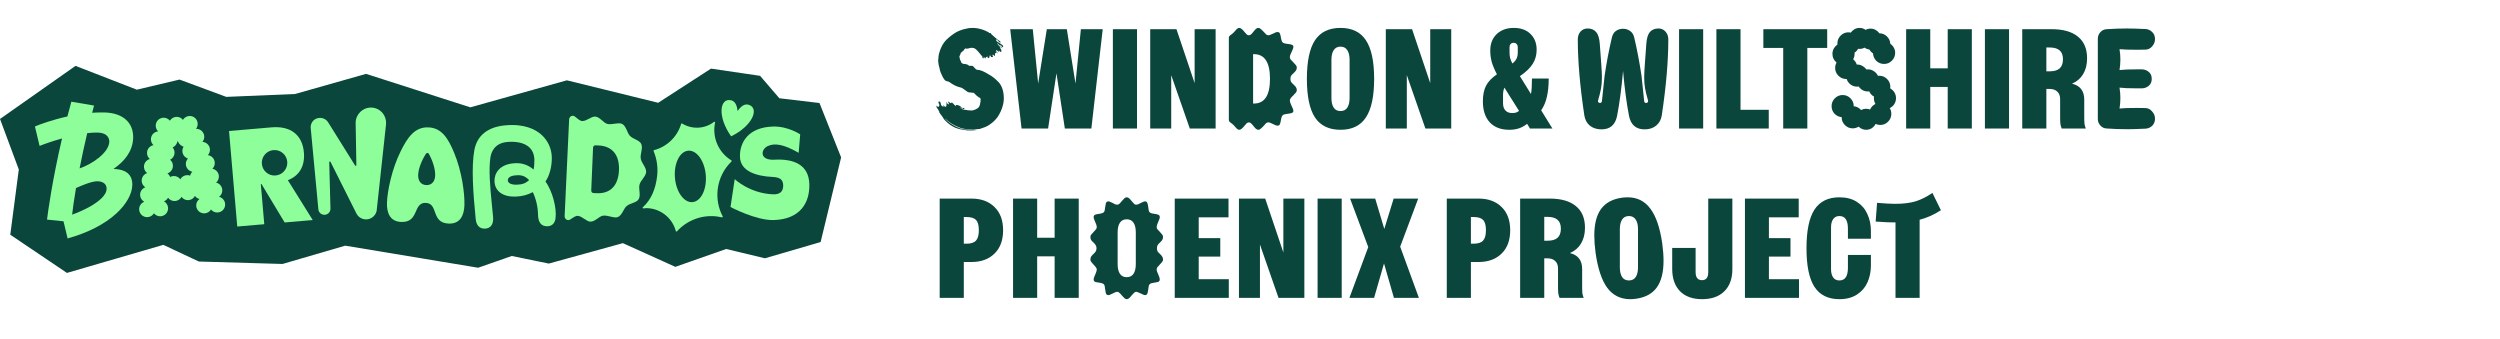
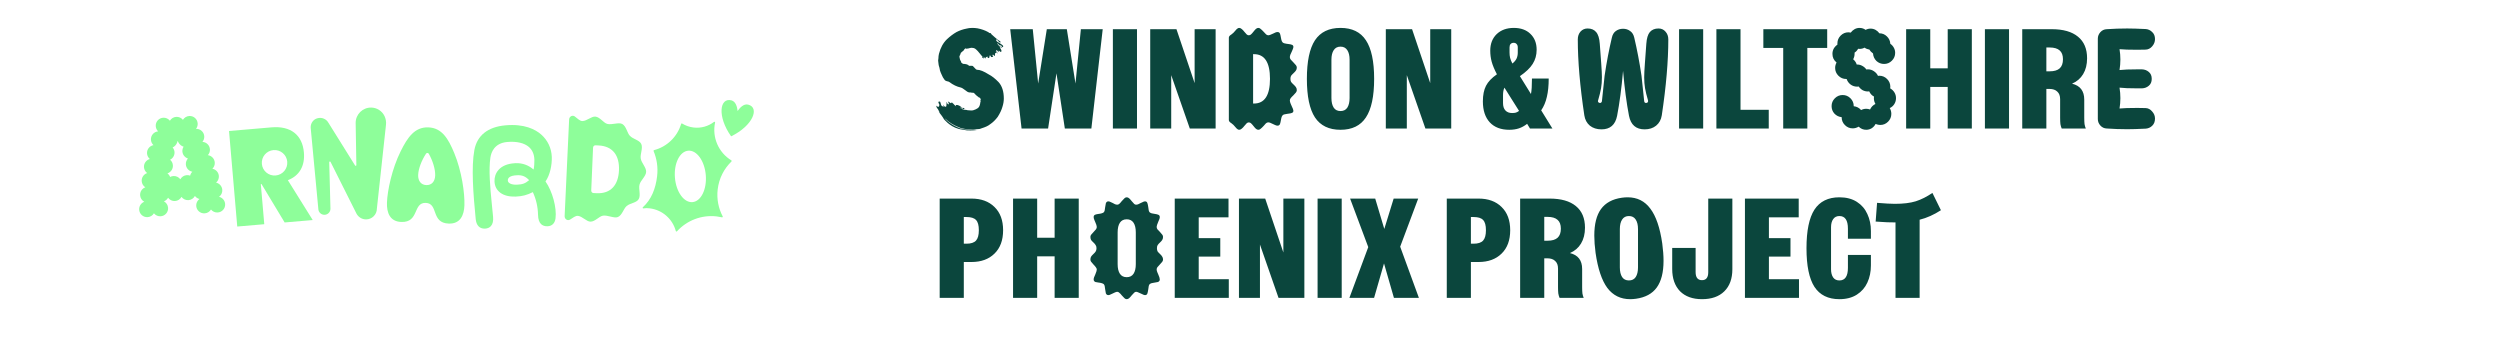
<svg xmlns="http://www.w3.org/2000/svg" width="428" height="58" viewBox="0 0 428 58" fill="none">
-   <path d="M115.615 45.685L106.634 41.627L93.953 45.123L87.619 43.825L81.863 45.836L59.1 42.059L48.369 45.191L34.043 44.773L27.96 41.92L11.461 46.724L1.759 40.183L3.219 29.018L0 20.367L12.928 11.276L23.424 15.354L30.733 13.621L38.736 16.585L50.509 16.093L62.673 12.646L80.514 18.375L97.048 13.75L112.683 17.595L121.723 11.746L130.125 12.981L133.424 16.822L140.295 17.637L144 26.945L140.489 41.439L130.953 44.218L124.324 42.626L115.615 45.685Z" fill="#0B463D" />
  <path d="M49.282 30.851C51.252 30.086 52.228 28.425 52.029 26.103C51.77 23.1 49.764 21.521 46.484 21.803L39.21 22.428L40.617 38.783L45.243 38.385L44.652 31.514L44.766 31.505L48.732 38.085L53.538 37.672L49.282 30.851ZM47.19 30.043C45.989 30.146 44.933 29.257 44.83 28.057C44.726 26.856 45.616 25.799 46.816 25.696C48.017 25.593 49.073 26.482 49.177 27.683C49.28 28.883 48.39 29.94 47.19 30.043Z" fill="#8EFE9A" />
  <path d="M77.765 26.199C76.762 23.78 75.671 21.886 73.328 21.806C70.984 21.726 69.766 23.541 68.6 25.885C67.101 28.899 66.319 32.634 66.248 34.698C66.19 36.402 66.741 37.932 68.707 38C71.801 38.106 70.659 34.659 72.885 34.735C75.11 34.812 73.735 38.172 76.829 38.278C78.795 38.345 79.45 36.856 79.508 35.152C79.579 33.088 79.054 29.309 77.765 26.199ZM72.989 31.687C72.076 31.656 71.556 30.965 71.59 29.954C71.628 28.86 72.191 27.442 72.931 26.314C73.048 26.135 73.31 26.144 73.415 26.33C74.076 27.506 74.541 28.959 74.503 30.053C74.469 31.065 73.903 31.719 72.989 31.687Z" fill="#8EFE9A" />
  <path d="M125.168 23.342C122.738 19.904 123.224 16.668 125.21 17.176C125.987 17.374 126.213 18.362 126.276 19.006C126.641 18.472 127.313 17.712 128.089 17.911C130.075 18.418 128.95 21.491 125.168 23.342Z" fill="#8EFE9A" />
  <path d="M125.213 27.458C123.016 26.123 121.88 23.52 122.423 20.985C122.446 20.879 122.326 20.804 122.24 20.87C121.279 21.606 120.042 21.984 118.744 21.831C118.024 21.746 117.361 21.505 116.782 21.149C116.716 21.108 116.631 21.14 116.609 21.215C115.952 23.444 114.163 25.133 111.97 25.703C111.901 25.721 111.865 25.794 111.892 25.859C112.445 27.176 112.677 28.649 112.498 30.168C112.247 32.294 111.524 34.143 110.058 35.481C109.974 35.557 110.038 35.696 110.15 35.68C110.588 35.619 110.752 35.612 111.213 35.666C113.427 35.928 115.159 37.524 115.7 39.555C115.724 39.643 115.837 39.667 115.898 39.6C117.567 37.767 120.066 36.74 122.715 37.053C123.015 37.089 123.309 37.141 123.597 37.208C123.692 37.231 123.771 37.13 123.725 37.043C123.003 35.67 122.673 34.073 122.869 32.416C123.093 30.524 123.964 28.868 125.234 27.64C125.289 27.587 125.279 27.498 125.213 27.458ZM118.55 34.603C117.091 34.722 115.747 32.848 115.548 30.417C115.349 27.986 116.37 25.918 117.829 25.799C119.288 25.679 120.632 27.553 120.831 29.985C121.03 32.416 120.009 34.483 118.55 34.603Z" fill="#8EFE9A" />
  <path d="M38.544 34.929C38.503 34.318 38.066 33.828 37.5 33.693C37.864 33.427 38.089 32.986 38.057 32.503C38.016 31.885 37.569 31.391 36.993 31.264C37.309 30.994 37.499 30.584 37.47 30.137C37.428 29.503 36.957 29.001 36.36 28.889C36.635 28.621 36.796 28.238 36.768 27.825C36.724 27.165 36.218 26.647 35.587 26.564C35.827 26.3 35.965 25.942 35.939 25.558C35.893 24.863 35.334 24.326 34.656 24.288C34.872 24.029 34.993 23.691 34.969 23.328C34.92 22.59 34.291 22.029 33.556 22.058C33.755 21.803 33.867 21.478 33.843 21.129C33.794 20.378 33.145 19.81 32.394 19.86C31.932 19.89 31.54 20.148 31.317 20.517C31.048 20.181 30.625 19.977 30.163 20.008C29.701 20.038 29.309 20.296 29.087 20.665C28.818 20.329 28.395 20.125 27.933 20.155C27.182 20.205 26.614 20.854 26.664 21.605C26.687 21.954 26.84 22.262 27.072 22.488C26.339 22.556 25.79 23.195 25.839 23.934C25.863 24.296 26.027 24.616 26.275 24.844C25.608 24.971 25.125 25.577 25.171 26.272C25.197 26.656 25.38 26.992 25.654 27.223C25.038 27.388 24.605 27.969 24.649 28.628C24.676 29.042 24.886 29.4 25.194 29.63C24.617 29.819 24.217 30.379 24.259 31.013C24.288 31.46 24.531 31.841 24.88 32.067C24.326 32.269 23.948 32.818 23.989 33.436C24.021 33.919 24.302 34.326 24.699 34.542C24.155 34.75 23.786 35.294 23.827 35.905C23.877 36.656 24.526 37.224 25.277 37.174C25.738 37.144 26.131 36.886 26.353 36.517C26.622 36.853 27.045 37.057 27.507 37.026C28.258 36.977 28.826 36.327 28.776 35.577C28.744 35.093 28.463 34.686 28.067 34.47C28.37 34.354 28.619 34.133 28.772 33.853C29.038 34.221 29.48 34.449 29.966 34.416C30.45 34.384 30.856 34.103 31.072 33.708C31.338 34.071 31.778 34.296 32.261 34.264C32.748 34.232 33.156 33.948 33.371 33.548C33.56 33.805 33.835 33.992 34.152 34.067C33.787 34.333 33.562 34.773 33.594 35.257C33.644 36.008 34.293 36.576 35.044 36.526C35.506 36.496 35.898 36.238 36.121 35.869C36.39 36.205 36.812 36.409 37.275 36.378C38.025 36.329 38.594 35.68 38.544 34.929ZM29.602 25.002L29.6 25.018C29.598 25.017 29.596 25.015 29.594 25.013C29.594 25.013 29.597 25.009 29.602 25.002ZM32.552 30.071C32.374 30.003 32.18 29.97 31.978 29.984C31.494 30.016 31.088 30.297 30.872 30.692C30.606 30.329 30.166 30.104 29.683 30.136C29.48 30.149 29.292 30.207 29.125 30.298C29.032 30.05 28.87 29.838 28.663 29.684C29.241 29.495 29.64 28.935 29.599 28.3C29.573 27.915 29.398 27.569 29.116 27.349C29.689 27.07 30.004 26.418 29.836 25.778C29.782 25.573 29.683 25.393 29.554 25.243C29.885 25.101 30.171 24.808 30.331 24.398C30.368 24.303 30.397 24.206 30.418 24.108C30.452 24.202 30.494 24.294 30.544 24.383C30.761 24.767 31.085 25.016 31.432 25.11C31.326 25.277 31.253 25.469 31.229 25.68C31.153 26.336 31.557 26.938 32.163 27.133L32.171 27.146C31.931 27.411 31.793 27.768 31.819 28.153C31.861 28.788 32.331 29.29 32.928 29.401C32.744 29.581 32.611 29.813 32.552 30.071Z" fill="#8EFE9A" />
-   <path d="M22.798 23.598C22.832 22.326 22.408 21.253 21.57 20.496C20.719 19.726 19.46 19.298 17.93 19.256C17.747 19.252 17.564 19.249 17.381 19.249C16.846 19.249 16.311 19.271 15.78 19.309C15.883 18.902 15.989 18.49 16.098 18.07L12.215 17.411C11.978 18.269 11.754 19.112 11.541 19.939C8.915 20.516 6.805 21.299 5.979 21.652L6.776 24.982C7.476 24.696 8.931 24.175 10.618 23.703C8.945 30.9 8.215 36.242 8.05 37.594L10.874 37.887L11.572 40.821C15.023 39.865 17.907 38.388 19.919 36.543C21.614 34.989 22.609 33.224 22.651 31.701C22.708 29.586 21.14 29.036 19.814 28.948L19.42 28.921L19.741 28.691C21.099 27.716 22.732 26.041 22.798 23.598ZM15.422 35.354C14.417 35.923 13.326 36.395 12.348 36.751C12.468 35.713 12.671 34.194 13.009 32.194C13.913 31.78 15.683 31.032 16.654 31.032L16.704 31.033C17.695 31.06 18.274 31.548 18.253 32.34C18.221 33.526 16.696 34.634 15.422 35.354ZM18.71 24.263C18.659 26.155 15.702 28.143 13.625 28.831C13.971 27.065 14.4 25.054 14.929 22.798C15.469 22.734 15.99 22.697 16.474 22.697C16.558 22.697 16.642 22.698 16.724 22.7C18.604 22.751 18.719 23.909 18.71 24.263Z" fill="#8EFE9A" />
-   <path d="M66.082 21.351C66.193 20.332 65.727 19.319 64.85 18.789C64.469 18.56 64.029 18.424 63.563 18.415C62.088 18.388 60.888 19.574 60.888 21.04L61.01 28.273C61.011 28.394 60.849 28.437 60.79 28.331L56.238 21.038L56.222 21.014C56.047 20.696 55.764 20.443 55.422 20.305C55.083 20.161 54.679 20.139 54.276 20.265C53.631 20.465 53.203 21.075 53.187 21.75C53.184 21.843 53.187 21.937 53.204 22.027L54.495 35.734C54.495 36.307 54.959 36.774 55.535 36.774C56.111 36.774 56.575 36.307 56.575 35.734L56.365 27.767C56.364 27.644 56.529 27.603 56.586 27.711L60.998 36.509L61 36.514C61.3 37.134 61.934 37.561 62.67 37.561C63.694 37.561 64.523 36.729 64.523 35.707L66.082 21.351Z" fill="#8EFE9A" />
+   <path d="M66.082 21.351C66.193 20.332 65.727 19.319 64.85 18.789C64.469 18.56 64.029 18.424 63.563 18.415C62.088 18.388 60.888 19.574 60.888 21.04L61.01 28.273C61.011 28.394 60.849 28.437 60.79 28.331L56.238 21.038L56.222 21.014C56.047 20.696 55.764 20.443 55.422 20.305C55.083 20.161 54.679 20.139 54.276 20.265C53.631 20.465 53.203 21.075 53.187 21.75C53.184 21.843 53.187 21.937 53.204 22.027L54.495 35.734C54.495 36.307 54.959 36.774 55.535 36.774C56.111 36.774 56.575 36.307 56.575 35.734L56.365 27.767C56.364 27.644 56.529 27.603 56.586 27.711L60.998 36.509L61 36.514C61.3 37.134 61.934 37.561 62.67 37.561C63.694 37.561 64.523 36.729 64.523 35.707L66.082 21.351" fill="#8EFE9A" />
  <path d="M93.388 31.062C94.146 30 94.517 28.264 94.466 26.856C94.409 25.366 93.766 24.01 92.655 23.032C91.655 22.152 89.779 21.163 86.521 21.458C83.522 21.723 81.688 23.181 81.214 25.672C80.667 28.579 81.01 33.157 81.441 37.505C81.545 38.565 82.078 39.142 82.949 39.142H83.026C83.464 39.125 83.808 38.974 84.051 38.696C84.357 38.346 84.48 37.813 84.413 37.108C84.346 36.339 84.268 35.581 84.191 34.842C83.91 32.083 83.645 29.039 83.956 26.974C84.092 26.061 84.647 24.506 86.827 24.309C88.435 24.163 89.762 24.472 90.56 25.173C91.138 25.683 91.451 26.407 91.488 27.32C91.501 27.783 91.455 28.644 91.347 29.027C90.471 28.27 89.451 27.902 88.315 27.934H88.267C88.219 27.934 88.17 27.939 88.136 27.944C85.486 28.089 84.606 29.703 84.659 31.044C84.724 32.738 86.11 33.74 88.281 33.656C89.394 33.614 90.263 33.389 91.222 32.892C91.782 34.101 92.082 35.405 92.111 36.772C92.127 37.527 92.299 38.052 92.642 38.376C92.912 38.63 93.281 38.752 93.737 38.737C94.508 38.703 94.993 38.224 95.105 37.387C95.343 35.575 94.563 32.724 93.388 31.062ZM88.49 31.618C87.504 31.653 86.957 31.329 86.94 30.904C86.927 30.482 87.232 30.046 88.561 30C89.364 29.968 89.944 30.166 90.588 30.843C89.921 31.413 89.442 31.58 88.49 31.618Z" fill="#8EFE9A" />
  <path d="M109.486 31.605C109.684 30.843 110.583 30.195 110.619 29.426C110.656 28.66 109.821 27.921 109.694 27.14C109.57 26.378 110.115 25.357 109.782 24.648C109.467 23.971 108.398 23.836 107.846 23.263C107.355 22.755 107.228 21.607 106.52 21.222C105.919 20.895 104.736 21.423 103.959 21.211C103.304 21.032 102.724 20.048 101.932 19.963C101.252 19.892 100.483 20.718 99.696 20.725C99.288 20.728 98.858 20.288 98.414 19.945C98.017 19.638 97.461 19.929 97.435 20.448L96.665 36.99C96.641 37.509 97.167 37.857 97.59 37.594C98.064 37.299 98.532 36.908 98.938 36.953C99.721 37.045 100.41 37.947 101.093 37.947C101.889 37.947 102.557 37.031 103.225 36.921C104.019 36.791 105.148 37.42 105.775 37.159C106.517 36.853 106.749 35.72 107.286 35.267C107.889 34.756 108.965 34.736 109.342 34.095C109.739 33.424 109.291 32.351 109.486 31.605ZM105.968 29.156C105.861 31.676 104.571 33.193 102.137 33.077L101.591 33.049C101.377 33.04 101.209 32.841 101.22 32.605L101.531 25.284C101.542 25.048 101.722 24.865 101.937 24.877L102.484 24.902C104.918 25.021 106.076 26.634 105.968 29.156Z" fill="#8EFE9A" />
-   <path d="M131.427 25.012C132.622 24.452 134.165 24.692 136.73 26.159L136.995 23.003C136.995 23.003 134.932 21.601 132.37 21.664C128.216 21.767 126.617 24.282 126.68 26.834C126.73 29.429 129.727 30.176 132.28 30.293C133.716 30.359 134.04 30.881 134.086 31.724C134.101 32.74 133.576 33.314 132.362 33.267C128.325 33.112 125.783 30.669 125.783 30.669L125.062 35.439C125.062 35.439 129.396 37.748 132.424 37.674C136.942 37.562 138.669 34.758 138.555 31.463C138.442 28.168 135.845 27.162 132.591 27.34C129.985 27.483 130.222 25.576 131.427 25.012Z" fill="#8EFE9A" />
  <path d="M165.465 22.316C165.368 22.283 165.206 22.251 164.979 22.219L164.469 22.146C164.291 22.13 163.975 22.032 163.522 21.854C162.874 21.563 162.316 21.166 161.846 20.664C161.781 20.616 161.733 20.567 161.7 20.518C161.619 20.437 161.538 20.316 161.457 20.154L161.239 19.838C161.174 19.741 161.053 19.579 160.874 19.352C160.713 19.126 160.672 19.053 160.753 19.134L160.923 19.304C160.874 19.207 160.818 19.118 160.753 19.037C160.704 18.939 160.656 18.842 160.607 18.745C160.494 18.599 160.413 18.486 160.364 18.405C160.316 18.308 160.3 18.211 160.316 18.114V18.089C160.348 18.105 160.405 18.154 160.486 18.235C160.567 18.3 160.623 18.324 160.656 18.308C160.688 18.292 160.721 18.251 160.753 18.186C160.802 18.105 160.826 18.024 160.826 17.944C160.826 17.911 160.785 17.822 160.704 17.676C160.623 17.514 160.623 17.425 160.704 17.409L160.826 17.385C160.891 17.369 160.939 17.393 160.972 17.458C161.004 17.506 161.036 17.612 161.069 17.773C161.101 17.919 161.142 18.024 161.19 18.089C161.239 18.138 161.295 18.17 161.36 18.186C161.376 18.203 161.401 18.227 161.433 18.259C161.465 18.292 161.498 18.3 161.53 18.284V18.211C161.53 18.162 161.514 18.114 161.482 18.065C161.465 18 161.457 17.952 161.457 17.919C161.457 17.903 161.474 17.927 161.506 17.992C161.538 18.057 161.563 18.097 161.579 18.114C161.627 18.146 161.676 18.186 161.725 18.235C161.773 18.267 161.814 18.284 161.846 18.284C161.895 18.284 161.943 18.259 161.992 18.211C162.04 18.162 162.048 18.081 162.016 17.968C161.984 17.936 161.984 17.919 162.016 17.919C162.048 17.903 162.065 17.863 162.065 17.798C162.065 17.733 162.048 17.66 162.016 17.579C161.984 17.482 161.992 17.442 162.04 17.458C162.04 17.539 162.065 17.587 162.113 17.604C162.146 17.652 162.17 17.684 162.186 17.701C162.202 17.717 162.21 17.741 162.21 17.773C162.275 17.838 162.348 17.871 162.429 17.871C162.445 17.871 162.445 17.838 162.429 17.773C162.429 17.693 162.429 17.636 162.429 17.604C162.429 17.604 162.389 17.571 162.308 17.506C162.243 17.442 162.259 17.409 162.356 17.409C162.405 17.409 162.461 17.442 162.526 17.506C162.607 17.571 162.68 17.62 162.745 17.652H162.818C162.866 17.571 162.915 17.539 162.963 17.555C163.028 17.571 163.077 17.612 163.109 17.676C163.19 17.725 163.287 17.822 163.401 17.968C163.53 18.097 163.635 18.186 163.716 18.235C163.635 18.154 163.611 18.081 163.644 18.016C163.676 17.984 163.724 17.968 163.789 17.968C163.903 17.968 164.008 17.992 164.105 18.041C164.235 18.089 164.348 18.154 164.445 18.235C164.542 18.316 164.631 18.381 164.712 18.429C164.502 18.429 164.356 18.454 164.275 18.502C164.356 18.518 164.469 18.526 164.615 18.526C164.615 18.559 164.623 18.583 164.639 18.599C164.656 18.599 164.672 18.591 164.688 18.575C164.737 18.689 164.818 18.753 164.931 18.769C165.044 18.769 165.214 18.786 165.441 18.818C165.587 18.867 165.749 18.891 165.927 18.891L166.291 18.915C166.502 18.915 166.664 18.883 166.777 18.818C166.923 18.786 167.125 18.689 167.384 18.526C167.546 18.413 167.651 18.276 167.7 18.114C167.765 17.952 167.813 17.733 167.846 17.458C167.878 17.425 167.894 17.393 167.894 17.361C167.894 17.328 167.878 17.296 167.846 17.263C167.829 17.231 167.813 17.199 167.797 17.166L167.846 17.191C167.927 17.191 167.935 17.102 167.87 16.923C167.805 16.778 167.765 16.729 167.749 16.778C167.749 16.713 167.732 16.689 167.7 16.705C167.684 16.705 167.668 16.705 167.651 16.705C167.651 16.689 167.643 16.68 167.627 16.68C167.611 16.68 167.603 16.689 167.603 16.705L167.481 16.583L167.408 16.535C167.214 16.405 167.004 16.211 166.777 15.952C166.745 15.903 166.68 15.879 166.583 15.879C166.502 15.879 166.437 15.879 166.388 15.879L166.291 15.855H166.267V15.83H166C165.886 15.83 165.757 15.79 165.611 15.709C165.481 15.628 165.36 15.539 165.247 15.442C164.923 15.183 164.664 15.029 164.469 14.98C163.805 14.834 163.166 14.527 162.55 14.057C162.437 13.976 162.299 13.928 162.138 13.911C161.976 13.879 161.846 13.814 161.749 13.717C161.652 13.604 161.546 13.45 161.433 13.256C161.32 13.045 161.247 12.891 161.215 12.794C161.15 12.681 161.093 12.551 161.044 12.405C160.996 12.243 160.955 12.13 160.923 12.065C160.907 11.984 160.891 11.895 160.874 11.798C160.858 11.685 160.834 11.58 160.802 11.482C160.785 11.466 160.777 11.442 160.777 11.41C160.777 11.377 160.769 11.353 160.753 11.337L160.704 11.142C160.704 11.094 160.696 11.037 160.68 10.972C160.68 10.908 160.672 10.843 160.656 10.778C160.623 10.551 160.607 10.414 160.607 10.365C160.607 10.3 160.623 10.171 160.656 9.976C160.672 9.847 160.68 9.717 160.68 9.588C160.696 9.442 160.721 9.313 160.753 9.199C161.012 8.179 161.465 7.353 162.113 6.722C162.648 6.22 163.198 5.807 163.765 5.483C164.299 5.208 164.866 5.013 165.465 4.9C165.757 4.819 166.089 4.778 166.461 4.778C166.769 4.778 167.068 4.803 167.36 4.851C168.024 4.981 168.623 5.191 169.157 5.483C169.254 5.564 169.335 5.62 169.4 5.653C169.465 5.669 169.538 5.677 169.619 5.677C169.651 5.742 169.692 5.807 169.74 5.871C170.113 6.212 170.331 6.406 170.396 6.454C170.477 6.519 170.607 6.624 170.785 6.77C170.963 6.916 171.133 7.029 171.295 7.11C171.262 7.143 171.246 7.183 171.246 7.232C171.262 7.264 171.271 7.305 171.271 7.353C171.157 7.272 171.044 7.175 170.931 7.062C170.898 7.029 170.85 6.973 170.785 6.892C170.736 6.794 170.688 6.746 170.639 6.746C170.574 6.746 170.542 6.786 170.542 6.867C170.542 6.948 170.599 7.037 170.712 7.135C170.841 7.215 170.979 7.296 171.125 7.377C171.368 7.523 171.546 7.653 171.659 7.766C171.773 7.863 171.781 7.96 171.683 8.058L171.635 8.082C171.586 8.082 171.538 8.041 171.489 7.96C171.441 7.863 171.4 7.79 171.368 7.742C171.335 7.693 171.303 7.693 171.271 7.742C171.254 7.758 171.246 7.782 171.246 7.815C171.246 7.879 171.287 7.952 171.368 8.033C171.465 8.098 171.522 8.147 171.538 8.179C171.57 8.195 171.546 8.203 171.465 8.203H171.441C171.376 8.203 171.319 8.13 171.271 7.985C171.222 7.839 171.173 7.758 171.125 7.742C171.06 7.709 170.979 7.628 170.882 7.499C170.801 7.353 170.76 7.313 170.76 7.377V7.402C170.76 7.515 170.833 7.645 170.979 7.79C171.141 7.936 171.246 8.049 171.295 8.13C171.295 8.13 171.262 8.122 171.198 8.106C171.149 8.09 171.157 8.13 171.222 8.228C171.287 8.292 171.352 8.398 171.416 8.543C171.481 8.689 171.473 8.794 171.392 8.859C171.376 8.875 171.352 8.883 171.319 8.883C171.271 8.883 171.206 8.843 171.125 8.762C171.06 8.681 171.003 8.649 170.955 8.665C170.987 8.697 171.003 8.738 171.003 8.786C171.02 8.835 171.011 8.859 170.979 8.859C170.914 8.859 170.85 8.819 170.785 8.738C170.736 8.64 170.68 8.584 170.615 8.568C170.566 8.584 170.542 8.632 170.542 8.713C170.542 8.778 170.59 8.859 170.688 8.956C170.785 9.037 170.817 9.086 170.785 9.102L170.736 9.126C170.704 9.126 170.671 9.094 170.639 9.029C170.623 8.964 170.59 8.916 170.542 8.883C170.526 8.867 170.501 8.859 170.469 8.859C170.437 8.859 170.477 8.916 170.59 9.029C170.509 9.045 170.445 9.07 170.396 9.102C170.364 9.118 170.348 9.159 170.348 9.223V9.345C170.348 9.474 170.315 9.555 170.25 9.588C170.202 9.572 170.161 9.531 170.129 9.466C170.113 9.402 170.072 9.369 170.007 9.369H169.983C169.935 9.369 169.91 9.393 169.91 9.442C169.91 9.507 169.951 9.58 170.032 9.661C169.983 9.725 169.935 9.758 169.886 9.758C169.87 9.758 169.837 9.758 169.789 9.758C169.74 9.742 169.7 9.75 169.667 9.782C169.651 9.75 169.635 9.701 169.619 9.636C169.619 9.555 169.562 9.507 169.449 9.491C169.416 9.539 169.4 9.596 169.4 9.661C169.416 9.725 169.416 9.774 169.4 9.806C169.368 9.855 169.319 9.895 169.254 9.928C169.206 9.96 169.157 9.952 169.109 9.904C169.076 9.855 169.068 9.815 169.084 9.782C169.101 9.75 169.101 9.717 169.084 9.685L168.866 9.758C168.736 9.839 168.672 9.936 168.672 10.049C168.607 9.985 168.582 9.904 168.599 9.806C168.55 9.823 168.502 9.863 168.453 9.928C168.421 9.976 168.388 10.001 168.356 10.001C168.307 10.001 168.299 9.968 168.331 9.904C168.283 9.936 168.242 9.944 168.21 9.928C168.178 9.895 168.161 9.855 168.161 9.806C168.194 9.774 168.21 9.758 168.21 9.758C168.21 9.709 168.137 9.612 167.991 9.466C167.927 9.402 167.813 9.264 167.651 9.053C167.489 8.843 167.327 8.665 167.166 8.519C167.004 8.357 166.85 8.26 166.704 8.228C166.51 8.195 166.388 8.179 166.34 8.179C166.275 8.179 166.162 8.195 166 8.228C165.935 8.26 165.886 8.284 165.854 8.3C165.822 8.3 165.789 8.292 165.757 8.276C165.724 8.292 165.676 8.309 165.611 8.325C165.546 8.325 165.498 8.333 165.465 8.349L165.32 8.276C165.303 8.292 165.263 8.317 165.198 8.349C165.133 8.381 165.077 8.454 165.028 8.568C164.979 8.649 164.882 8.738 164.737 8.835C164.607 8.932 164.526 9.005 164.494 9.053C164.461 9.134 164.429 9.232 164.396 9.345C164.364 9.442 164.324 9.523 164.275 9.588C164.259 9.555 164.251 9.564 164.251 9.612C164.251 9.661 164.259 9.685 164.275 9.685C164.259 9.685 164.251 9.701 164.251 9.734C164.251 9.766 164.259 9.798 164.275 9.831L164.348 10.171L164.445 10.389L164.542 10.559C164.526 10.608 164.518 10.64 164.518 10.657C164.534 10.673 164.567 10.697 164.615 10.729L164.809 10.899C164.842 10.932 164.947 10.948 165.125 10.948C165.303 10.948 165.514 11.005 165.757 11.118C165.822 11.15 165.846 11.183 165.83 11.215C165.813 11.248 165.83 11.264 165.878 11.264H166.267C166.315 11.264 166.356 11.264 166.388 11.264C166.437 11.264 166.477 11.272 166.51 11.288C166.542 11.288 166.566 11.304 166.583 11.337L167.044 11.822C167.125 11.903 167.206 11.944 167.287 11.944C167.773 11.944 168.437 12.211 169.279 12.745C169.797 13.005 170.356 13.442 170.955 14.057C171.554 14.721 171.854 15.66 171.854 16.875C171.854 17.328 171.773 17.806 171.611 18.308C171.465 18.826 171.198 19.393 170.809 20.008C170.42 20.526 169.999 20.939 169.546 21.247C169.319 21.425 169.093 21.563 168.866 21.66C168.655 21.757 168.372 21.862 168.016 21.976C167.821 22.073 167.546 22.122 167.19 22.122C166.996 22.17 166.817 22.194 166.655 22.194C166.51 22.194 166.413 22.186 166.364 22.17C166.283 22.17 166.073 22.154 165.732 22.122C165.392 22.105 165.085 22.065 164.809 22C164.55 21.951 164.307 21.87 164.081 21.757C163.206 21.401 162.478 20.939 161.895 20.373L161.725 20.251C162.032 20.607 162.437 20.947 162.939 21.271C163.182 21.433 163.449 21.579 163.741 21.709C164.032 21.838 164.235 21.927 164.348 21.976C164.866 22.122 165.611 22.21 166.583 22.243L167.263 22.291C166.34 22.34 165.741 22.348 165.465 22.316ZM164.761 18.454C164.761 18.551 164.793 18.624 164.858 18.672C164.939 18.721 165.012 18.713 165.077 18.648C165.109 18.616 165.125 18.591 165.125 18.575C165.125 18.543 165.085 18.518 165.004 18.502C164.939 18.47 164.858 18.454 164.761 18.454ZM167.36 22.291H167.506C167.441 22.275 167.36 22.275 167.263 22.291H167.36ZM168.356 9.879C168.388 9.847 168.412 9.815 168.429 9.782C168.461 9.75 168.453 9.734 168.404 9.734C168.356 9.734 168.331 9.758 168.331 9.806C168.348 9.839 168.356 9.863 168.356 9.879ZM172.948 4.997H176.81L177.733 14.3L179.215 4.997H182.64L184.122 14.3L185.045 4.997H188.785L186.842 22H182.3L180.867 12.551L179.434 22H174.891L172.948 4.997ZM190.524 4.997H194.654V22H190.524V4.997ZM196.917 4.997H201.41L204.519 14.227V4.997H208.114V22H203.694L200.512 12.867V22H196.917V4.997ZM210.378 6.454C210.378 6.26 210.515 6.082 210.791 5.92C211.033 5.758 211.276 5.523 211.519 5.216C211.633 5.07 211.738 4.965 211.835 4.9C211.932 4.819 212.037 4.778 212.151 4.778C212.297 4.778 212.442 4.843 212.588 4.973C212.734 5.086 212.888 5.248 213.05 5.459C213.211 5.653 213.341 5.799 213.438 5.896C213.552 5.993 213.665 6.041 213.778 6.041C213.94 6.041 214.07 5.993 214.167 5.896C214.28 5.799 214.426 5.637 214.604 5.41C214.766 5.199 214.904 5.046 215.017 4.948C215.147 4.835 215.284 4.778 215.43 4.778C215.576 4.778 215.705 4.835 215.819 4.948C215.948 5.046 216.118 5.208 216.329 5.434C216.491 5.629 216.636 5.782 216.766 5.896C216.895 5.993 217.017 6.041 217.13 6.041C217.292 6.041 217.567 5.944 217.956 5.75C218.28 5.572 218.531 5.483 218.709 5.483C218.806 5.483 218.879 5.499 218.928 5.531C219.041 5.58 219.114 5.669 219.146 5.799C219.195 5.928 219.244 6.139 219.292 6.43C219.308 6.462 219.333 6.584 219.365 6.794C219.414 7.005 219.486 7.159 219.584 7.256C219.665 7.337 219.778 7.394 219.924 7.426C220.069 7.458 220.191 7.483 220.288 7.499C220.385 7.515 220.45 7.523 220.482 7.523C220.806 7.556 221.041 7.604 221.187 7.669C221.349 7.734 221.43 7.855 221.43 8.033C221.43 8.13 221.389 8.276 221.308 8.47C221.227 8.649 221.179 8.762 221.162 8.811C220.936 9.232 220.822 9.555 220.822 9.782C220.822 9.928 220.871 10.066 220.968 10.195C221.065 10.308 221.219 10.47 221.43 10.681C221.624 10.875 221.77 11.037 221.867 11.167C221.964 11.296 222.013 11.426 222.013 11.555C222.013 11.766 221.964 11.936 221.867 12.065C221.786 12.195 221.656 12.341 221.478 12.503C221.284 12.681 221.138 12.835 221.041 12.964C220.96 13.094 220.92 13.272 220.92 13.498C220.92 13.725 220.96 13.903 221.041 14.033C221.138 14.162 221.284 14.316 221.478 14.494C221.656 14.656 221.786 14.802 221.867 14.932C221.964 15.061 222.013 15.231 222.013 15.442C222.013 15.571 221.964 15.701 221.867 15.83C221.77 15.96 221.624 16.122 221.43 16.316C221.235 16.494 221.081 16.656 220.968 16.802C220.871 16.931 220.822 17.061 220.822 17.191C220.822 17.352 220.871 17.547 220.968 17.773C221.065 17.984 221.122 18.114 221.138 18.162C221.332 18.551 221.43 18.818 221.43 18.964C221.43 19.142 221.349 19.263 221.187 19.328C221.041 19.393 220.806 19.442 220.482 19.474C220.45 19.474 220.353 19.49 220.191 19.522C220.045 19.539 219.924 19.563 219.826 19.595C219.729 19.628 219.648 19.676 219.584 19.741C219.486 19.838 219.414 19.992 219.365 20.203C219.333 20.413 219.308 20.535 219.292 20.567C219.244 20.858 219.195 21.069 219.146 21.198C219.114 21.328 219.041 21.417 218.928 21.466C218.879 21.498 218.806 21.514 218.709 21.514C218.58 21.514 218.434 21.474 218.272 21.393C218.11 21.312 218.005 21.263 217.956 21.247C217.746 21.134 217.567 21.053 217.422 21.004C217.292 20.956 217.171 20.939 217.057 20.956C216.944 20.972 216.831 21.028 216.717 21.126C216.62 21.223 216.491 21.369 216.329 21.563C216.118 21.79 215.948 21.951 215.819 22.049C215.705 22.162 215.576 22.219 215.43 22.219C215.284 22.219 215.147 22.162 215.017 22.049C214.904 21.951 214.766 21.798 214.604 21.587C214.426 21.36 214.28 21.198 214.167 21.101C214.07 21.004 213.94 20.956 213.778 20.956C213.665 20.956 213.552 21.004 213.438 21.101C213.341 21.198 213.211 21.344 213.05 21.538C212.888 21.749 212.734 21.911 212.588 22.024C212.442 22.154 212.297 22.219 212.151 22.219C212.037 22.219 211.932 22.178 211.835 22.097C211.738 22.032 211.633 21.927 211.519 21.781C211.276 21.474 211.033 21.239 210.791 21.077C210.515 20.915 210.378 20.737 210.378 20.543V6.454ZM214.677 17.725C216.507 17.725 217.422 16.316 217.422 13.498C217.422 10.681 216.507 9.272 214.677 9.272H214.531V17.725H214.677ZM229.495 22.219C227.519 22.219 226.062 21.514 225.123 20.105C224.2 18.697 223.738 16.494 223.738 13.498C223.738 10.503 224.2 8.3 225.123 6.892C226.062 5.483 227.519 4.778 229.495 4.778C231.47 4.778 232.92 5.483 233.843 6.892C234.782 8.3 235.252 10.503 235.252 13.498C235.252 16.494 234.782 18.697 233.843 20.105C232.92 21.514 231.47 22.219 229.495 22.219ZM227.94 16.778C227.94 17.474 228.07 18.024 228.329 18.429C228.588 18.818 228.977 19.012 229.495 19.012C230.013 19.012 230.402 18.818 230.661 18.429C230.92 18.024 231.049 17.474 231.049 16.778V10.219C231.049 9.523 230.92 8.981 230.661 8.592C230.402 8.187 230.013 7.985 229.495 7.985C228.977 7.985 228.588 8.187 228.329 8.592C228.07 8.981 227.94 9.523 227.94 10.219V16.778ZM237.252 4.997H241.746L244.855 14.227V4.997H248.45V22H244.029L240.847 12.867V22H237.252V4.997ZM257.56 15.005C257.398 15.345 257.317 15.774 257.317 16.292V17.628C257.317 18.195 257.454 18.624 257.73 18.915C258.005 19.207 258.386 19.352 258.871 19.352C259.13 19.352 259.349 19.328 259.527 19.279C259.705 19.215 259.883 19.118 260.062 18.988L258.41 16.365L257.56 15.005ZM253.868 17.361C253.868 16.276 254.046 15.385 254.402 14.689C254.758 13.992 255.382 13.337 256.272 12.721C255.835 11.879 255.535 11.159 255.374 10.559C255.212 9.96 255.131 9.329 255.131 8.665C255.131 7.499 255.495 6.56 256.224 5.847C256.969 5.135 257.948 4.778 259.163 4.778C260.361 4.778 261.308 5.118 262.005 5.799C262.717 6.479 263.073 7.386 263.073 8.519C263.073 9.426 262.847 10.236 262.393 10.948C261.956 11.644 261.227 12.341 260.207 13.037L262.102 16.098C262.215 15.531 262.272 14.648 262.272 13.45H265.138C265.138 14.664 265.033 15.709 264.822 16.583C264.628 17.458 264.304 18.227 263.851 18.891L265.77 22H261.932L261.446 21.198C260.993 21.555 260.523 21.814 260.037 21.976C259.551 22.138 259.001 22.219 258.386 22.219C256.96 22.219 255.851 21.798 255.058 20.956C254.264 20.097 253.868 18.899 253.868 17.361ZM258.434 9.005C258.434 9.329 258.466 9.628 258.531 9.904C258.596 10.179 258.726 10.503 258.92 10.875C259.244 10.616 259.479 10.341 259.624 10.049C259.77 9.742 259.843 9.393 259.843 9.005V8.106C259.843 7.863 259.778 7.677 259.649 7.547C259.535 7.402 259.365 7.329 259.139 7.329C258.912 7.329 258.734 7.402 258.604 7.547C258.491 7.677 258.434 7.863 258.434 8.106V9.005ZM283.939 4.876C284.425 4.876 284.822 5.054 285.129 5.41C285.453 5.766 285.615 6.212 285.615 6.746C285.615 10.454 285.243 14.786 284.498 19.741C284.384 20.486 284.061 21.077 283.526 21.514C283.008 21.935 282.352 22.146 281.559 22.146C280.085 22.146 279.195 21.377 278.887 19.838C278.466 17.652 278.126 15.085 277.867 12.138C277.608 15.085 277.268 17.652 276.846 19.838C276.539 21.377 275.648 22.146 274.175 22.146C273.381 22.146 272.717 21.935 272.183 21.514C271.665 21.077 271.349 20.486 271.235 19.741C270.491 14.786 270.118 10.454 270.118 6.746C270.118 6.212 270.272 5.766 270.58 5.41C270.904 5.054 271.308 4.876 271.794 4.876C272.426 4.876 272.911 5.078 273.252 5.483C273.608 5.888 273.818 6.56 273.883 7.499L274.126 10.827C274.207 11.912 274.247 12.713 274.247 13.231C274.247 13.911 274.199 14.535 274.102 15.102C274.005 15.668 273.835 16.365 273.592 17.191L273.567 17.312C273.567 17.393 273.6 17.466 273.664 17.531C273.745 17.595 273.835 17.628 273.932 17.628C274.013 17.628 274.077 17.604 274.126 17.555C274.191 17.49 274.231 17.417 274.247 17.336L274.709 12.964C275.049 10.665 275.462 8.495 275.948 6.454C276.061 5.936 276.288 5.556 276.628 5.313C276.984 5.054 277.397 4.924 277.867 4.924C278.336 4.924 278.741 5.054 279.081 5.313C279.437 5.556 279.672 5.936 279.786 6.454C280.271 8.495 280.684 10.665 281.024 12.964L281.486 17.336C281.502 17.417 281.534 17.49 281.583 17.555C281.648 17.604 281.721 17.628 281.802 17.628C281.931 17.628 282.028 17.587 282.093 17.506C282.158 17.409 282.174 17.304 282.142 17.191C281.899 16.365 281.729 15.668 281.632 15.102C281.534 14.535 281.486 13.911 281.486 13.231C281.486 12.713 281.526 11.912 281.607 10.827L281.85 7.499C281.915 6.56 282.117 5.888 282.457 5.483C282.814 5.078 283.308 4.876 283.939 4.876ZM287.455 4.997H291.584V22H287.455V4.997ZM297.976 18.794H302.81V22H293.847V4.997H297.976V18.794ZM305.286 8.203H301.885V4.997H312.816V8.203H309.415V22H305.286V8.203ZM322.556 10.948C322.054 10.948 321.617 10.778 321.244 10.438C320.888 10.082 320.694 9.653 320.661 9.151C320.386 8.956 320.184 8.738 320.054 8.495C319.746 8.446 319.463 8.333 319.204 8.155C318.961 8.3 318.678 8.373 318.354 8.373C318.24 8.373 318.159 8.365 318.111 8.349C317.949 8.64 317.746 8.859 317.504 9.005V9.223C317.504 9.547 317.423 9.855 317.261 10.146C317.568 10.406 317.771 10.705 317.868 11.045H317.941C318.265 11.045 318.564 11.126 318.84 11.288C319.115 11.434 319.342 11.636 319.52 11.895C319.584 11.879 319.673 11.871 319.787 11.871C320.159 11.871 320.499 11.976 320.807 12.187C321.131 12.397 321.366 12.665 321.511 12.988C321.56 12.972 321.633 12.964 321.73 12.964C322.248 12.964 322.694 13.15 323.066 13.523C323.438 13.895 323.625 14.341 323.625 14.859C323.625 14.988 323.617 15.077 323.6 15.126C323.908 15.304 324.151 15.539 324.329 15.83C324.507 16.122 324.596 16.446 324.596 16.802C324.596 17.174 324.499 17.514 324.305 17.822C324.11 18.13 323.851 18.357 323.527 18.502C323.706 18.81 323.795 19.142 323.795 19.498C323.795 20.016 323.608 20.462 323.236 20.834C322.864 21.206 322.418 21.393 321.9 21.393C321.657 21.393 321.39 21.336 321.098 21.223C320.953 21.514 320.734 21.757 320.443 21.951C320.151 22.13 319.835 22.219 319.495 22.219C318.993 22.219 318.564 22.041 318.208 21.684C317.868 21.878 317.528 21.976 317.188 21.976C316.67 21.976 316.224 21.79 315.852 21.417C315.479 21.045 315.293 20.599 315.293 20.081V20.057C314.807 20.008 314.394 19.806 314.054 19.45C313.731 19.093 313.569 18.664 313.569 18.162C313.569 17.644 313.755 17.199 314.127 16.826C314.5 16.454 314.945 16.268 315.463 16.268C315.981 16.268 316.427 16.454 316.799 16.826C317.172 17.199 317.358 17.644 317.358 18.162V18.186C317.86 18.235 318.281 18.454 318.621 18.842C318.896 18.697 319.188 18.624 319.495 18.624C319.722 18.624 319.941 18.664 320.151 18.745C320.362 18.308 320.669 17.992 321.074 17.798C320.896 17.49 320.807 17.158 320.807 16.802C320.807 16.672 320.815 16.583 320.831 16.535C320.459 16.34 320.184 16.041 320.005 15.636C319.957 15.652 319.884 15.66 319.787 15.66C319.463 15.66 319.163 15.587 318.888 15.442C318.613 15.28 318.386 15.069 318.208 14.81C318.143 14.826 318.054 14.834 317.941 14.834C317.52 14.834 317.147 14.713 316.823 14.47C316.5 14.227 316.273 13.911 316.143 13.523H316.07C315.552 13.523 315.107 13.337 314.735 12.964C314.362 12.592 314.176 12.146 314.176 11.628C314.176 11.304 314.257 10.997 314.419 10.705C313.949 10.316 313.714 9.823 313.714 9.223C313.714 8.9 313.787 8.6 313.933 8.325C314.095 8.049 314.305 7.823 314.564 7.645V7.426C314.564 6.908 314.751 6.463 315.123 6.09C315.496 5.718 315.941 5.531 316.459 5.531C316.556 5.531 316.686 5.548 316.848 5.58C317.026 5.337 317.244 5.143 317.504 4.997C317.763 4.851 318.046 4.778 318.354 4.778C318.742 4.778 319.091 4.892 319.398 5.118C319.641 4.973 319.924 4.9 320.248 4.9C320.556 4.9 320.839 4.973 321.098 5.118C321.358 5.264 321.576 5.459 321.754 5.701C322.256 5.701 322.685 5.88 323.042 6.236C323.398 6.576 323.592 6.997 323.625 7.499C323.884 7.677 324.086 7.904 324.232 8.179C324.378 8.438 324.451 8.73 324.451 9.053C324.451 9.572 324.264 10.017 323.892 10.389C323.519 10.762 323.074 10.948 322.556 10.948ZM330.46 4.997V11.701H333.448V4.997H337.577V22H333.448V14.883H330.46V22H326.331V4.997H330.46ZM339.816 4.997H343.945V22H339.816V4.997ZM351.26 4.997C353.22 4.997 354.718 5.426 355.754 6.284C356.79 7.126 357.309 8.357 357.309 9.976C357.309 11.045 357.082 11.952 356.629 12.697C356.191 13.426 355.56 13.968 354.734 14.324C356.127 14.664 356.823 15.571 356.823 17.045V20.154C356.823 20.607 356.839 20.972 356.871 21.247C356.92 21.522 356.993 21.773 357.09 22H352.961C352.864 21.773 352.791 21.522 352.742 21.247C352.71 20.972 352.694 20.607 352.694 20.154V16.972C352.694 16.405 352.532 15.976 352.208 15.685C351.9 15.377 351.447 15.223 350.847 15.223H350.337V22H346.208V4.997H351.26ZM350.896 12.211C351.673 12.211 352.248 12.041 352.621 11.701C352.993 11.361 353.179 10.843 353.179 10.146C353.179 9.466 352.993 8.964 352.621 8.64C352.248 8.3 351.673 8.13 350.896 8.13H350.337V12.211H350.896ZM367.333 18.502C367.77 18.518 368.143 18.713 368.45 19.085C368.774 19.442 368.936 19.846 368.936 20.3C368.936 20.818 368.774 21.231 368.45 21.538C368.143 21.83 367.778 21.992 367.357 22.024C366.062 22.089 365.001 22.122 364.175 22.122C363.009 22.122 361.843 22.081 360.678 22C360.24 21.984 359.876 21.814 359.584 21.49C359.293 21.166 359.147 20.794 359.147 20.373V6.624C359.147 6.203 359.293 5.831 359.584 5.507C359.876 5.183 360.24 5.013 360.678 4.997C361.843 4.916 363.009 4.876 364.175 4.876C365.001 4.876 366.062 4.908 367.357 4.973C367.778 5.005 368.143 5.175 368.45 5.483C368.774 5.774 368.936 6.179 368.936 6.697C368.936 7.151 368.774 7.564 368.45 7.936C368.143 8.292 367.77 8.479 367.333 8.495L365.9 8.519C364.54 8.519 363.528 8.487 362.864 8.422C362.961 9.005 363.009 9.596 363.009 10.195C363.009 10.778 362.961 11.377 362.864 11.992C363.528 11.912 364.548 11.871 365.924 11.871H366.701C367.155 11.887 367.544 12.033 367.867 12.308C368.207 12.584 368.377 12.98 368.377 13.498C368.377 14.017 368.207 14.413 367.867 14.689C367.544 14.964 367.155 15.11 366.701 15.126H365.924C364.548 15.126 363.528 15.085 362.864 15.005C362.961 15.604 363.009 16.203 363.009 16.802C363.009 17.401 362.961 17.992 362.864 18.575C363.528 18.51 364.54 18.478 365.9 18.478L367.333 18.502ZM166.315 33.997C167.967 33.997 169.279 34.475 170.25 35.43C171.238 36.386 171.732 37.713 171.732 39.414C171.732 41.13 171.238 42.466 170.25 43.422C169.279 44.377 167.967 44.855 166.315 44.855H165.004V51H160.874V33.997H166.315ZM165.465 41.721C166.226 41.721 166.769 41.543 167.093 41.187C167.417 40.831 167.578 40.239 167.578 39.414C167.578 38.572 167.417 37.989 167.093 37.665C166.785 37.325 166.243 37.155 165.465 37.155H165.004V41.721H165.465ZM177.563 33.997V40.701H180.551V33.997H184.68V51H180.551V43.883H177.563V51H173.434V33.997H177.563ZM192.894 51.219C192.748 51.219 192.619 51.162 192.506 51.049C192.392 50.951 192.238 50.789 192.044 50.563C191.898 50.368 191.761 50.223 191.631 50.126C191.518 50.012 191.404 49.956 191.291 49.956C191.178 49.956 191.048 49.988 190.902 50.053C190.773 50.101 190.635 50.166 190.489 50.247C190.279 50.36 190.101 50.441 189.955 50.49C189.809 50.538 189.68 50.538 189.566 50.49C189.453 50.441 189.372 50.352 189.324 50.223C189.291 50.077 189.251 49.842 189.202 49.518C189.17 49.081 189.097 48.798 188.983 48.668C188.903 48.587 188.773 48.522 188.595 48.474C188.433 48.425 188.263 48.393 188.085 48.377C187.842 48.344 187.656 48.312 187.526 48.279C187.413 48.231 187.332 48.158 187.283 48.061C187.251 48.012 187.235 47.931 187.235 47.818C187.235 47.64 187.324 47.373 187.502 47.016C187.68 46.595 187.769 46.312 187.769 46.166C187.769 46.02 187.72 45.891 187.623 45.778C187.542 45.648 187.405 45.486 187.21 45.292C187.016 45.081 186.878 44.919 186.797 44.806C186.716 44.693 186.676 44.571 186.676 44.442C186.676 44.231 186.716 44.061 186.797 43.932C186.895 43.786 187.024 43.64 187.186 43.494C187.364 43.333 187.494 43.187 187.575 43.057C187.672 42.911 187.72 42.725 187.72 42.498C187.72 42.272 187.672 42.094 187.575 41.964C187.494 41.818 187.364 41.664 187.186 41.503C187.024 41.357 186.895 41.219 186.797 41.09C186.716 40.944 186.676 40.766 186.676 40.555C186.676 40.426 186.716 40.304 186.797 40.191C186.895 40.061 187.032 39.908 187.21 39.729C187.405 39.535 187.542 39.381 187.623 39.268C187.72 39.138 187.769 39.001 187.769 38.855C187.769 38.677 187.68 38.394 187.502 38.005C187.486 37.956 187.437 37.843 187.356 37.665C187.275 37.471 187.235 37.309 187.235 37.179C187.235 37.066 187.251 36.985 187.283 36.936C187.332 36.839 187.413 36.774 187.526 36.742C187.656 36.693 187.842 36.653 188.085 36.62C188.263 36.604 188.433 36.572 188.595 36.523C188.773 36.475 188.903 36.41 188.983 36.329C189.097 36.199 189.17 35.916 189.202 35.479C189.251 35.155 189.291 34.928 189.324 34.799C189.372 34.653 189.453 34.556 189.566 34.507C189.68 34.459 189.809 34.459 189.955 34.507C190.101 34.556 190.279 34.637 190.489 34.75C190.635 34.831 190.773 34.904 190.902 34.969C191.048 35.017 191.178 35.041 191.291 35.041C191.404 35.041 191.518 34.993 191.631 34.896C191.761 34.782 191.898 34.629 192.044 34.434C192.238 34.208 192.392 34.046 192.506 33.948C192.619 33.835 192.748 33.778 192.894 33.778C193.04 33.778 193.178 33.835 193.307 33.948C193.437 34.062 193.59 34.232 193.769 34.459C193.947 34.669 194.084 34.823 194.182 34.92C194.279 35.001 194.384 35.041 194.497 35.041C194.611 35.041 194.732 35.017 194.862 34.969C195.007 34.904 195.153 34.831 195.299 34.75C195.509 34.637 195.688 34.556 195.833 34.507C195.979 34.459 196.109 34.459 196.222 34.507C196.335 34.556 196.408 34.653 196.441 34.799C196.489 34.928 196.538 35.155 196.586 35.479C196.619 35.916 196.692 36.199 196.805 36.329C196.886 36.41 197.007 36.475 197.169 36.523C197.347 36.572 197.525 36.604 197.704 36.62C197.946 36.653 198.125 36.693 198.238 36.742C198.368 36.774 198.457 36.839 198.505 36.936C198.538 36.985 198.554 37.066 198.554 37.179C198.554 37.357 198.465 37.624 198.287 37.981C198.108 38.402 198.019 38.685 198.019 38.831C198.019 38.976 198.06 39.114 198.141 39.244C198.238 39.357 198.384 39.511 198.578 39.705C198.772 39.916 198.91 40.078 198.991 40.191C199.072 40.304 199.112 40.426 199.112 40.555C199.112 40.766 199.064 40.944 198.967 41.09C198.886 41.219 198.764 41.357 198.602 41.503C198.424 41.664 198.287 41.818 198.189 41.964C198.108 42.094 198.068 42.272 198.068 42.498C198.068 42.725 198.108 42.911 198.189 43.057C198.287 43.187 198.424 43.333 198.602 43.494C198.764 43.64 198.886 43.786 198.967 43.932C199.064 44.061 199.112 44.231 199.112 44.442C199.112 44.571 199.064 44.701 198.967 44.83C198.886 44.944 198.756 45.089 198.578 45.268C198.384 45.462 198.238 45.624 198.141 45.753C198.06 45.867 198.019 45.996 198.019 46.142C198.019 46.272 198.06 46.434 198.141 46.628C198.222 46.806 198.27 46.919 198.287 46.968C198.465 47.356 198.554 47.64 198.554 47.818C198.554 47.931 198.538 48.012 198.505 48.061C198.457 48.158 198.368 48.231 198.238 48.279C198.125 48.312 197.946 48.344 197.704 48.377C197.525 48.393 197.347 48.425 197.169 48.474C197.007 48.522 196.886 48.587 196.805 48.668C196.692 48.798 196.619 49.081 196.586 49.518C196.538 49.842 196.489 50.077 196.441 50.223C196.408 50.352 196.335 50.441 196.222 50.49C196.109 50.538 195.979 50.538 195.833 50.49C195.688 50.441 195.509 50.36 195.299 50.247C195.153 50.166 195.007 50.101 194.862 50.053C194.732 49.988 194.611 49.956 194.497 49.956C194.384 49.956 194.279 50.004 194.182 50.101C194.084 50.182 193.947 50.328 193.769 50.538C193.59 50.765 193.437 50.935 193.307 51.049C193.178 51.162 193.04 51.219 192.894 51.219ZM191.34 45.219C191.34 45.931 191.469 46.482 191.728 46.871C191.987 47.259 192.376 47.454 192.894 47.454C193.412 47.454 193.801 47.259 194.06 46.871C194.319 46.482 194.449 45.931 194.449 45.219V39.778C194.449 39.066 194.319 38.515 194.06 38.126C193.801 37.738 193.412 37.543 192.894 37.543C192.376 37.543 191.987 37.738 191.728 38.126C191.469 38.515 191.34 39.066 191.34 39.778V45.219ZM201.115 33.997H210.321V37.203H205.22V40.774H208.912V43.932H205.22V47.794H210.37V51H201.115V33.997ZM212.109 33.997H216.603L219.712 43.227V33.997H223.307V51H218.886L215.704 41.867V51H212.109V33.997ZM225.57 33.997H229.7V51H225.57V33.997ZM234.246 42.304L231.137 33.997H235.436L236.991 39.195L238.594 33.997H242.796L239.711 42.231L242.917 51H238.642L236.942 45.097L235.242 51H231.015L234.246 42.304ZM253.129 33.997C254.781 33.997 256.093 34.475 257.064 35.43C258.052 36.386 258.546 37.713 258.546 39.414C258.546 41.13 258.052 42.466 257.064 43.422C256.093 44.377 254.781 44.855 253.129 44.855H251.818V51H247.688V33.997H253.129ZM252.279 41.721C253.04 41.721 253.583 41.543 253.907 41.187C254.231 40.831 254.392 40.239 254.392 39.414C254.392 38.572 254.231 37.989 253.907 37.665C253.599 37.325 253.057 37.155 252.279 37.155H251.818V41.721H252.279ZM265.3 33.997C267.26 33.997 268.758 34.426 269.794 35.284C270.83 36.126 271.349 37.357 271.349 38.976C271.349 40.045 271.122 40.952 270.668 41.697C270.231 42.426 269.6 42.968 268.774 43.324C270.166 43.664 270.863 44.571 270.863 46.045V49.154C270.863 49.607 270.879 49.972 270.911 50.247C270.96 50.522 271.033 50.773 271.13 51H267.001C266.904 50.773 266.831 50.522 266.782 50.247C266.75 49.972 266.733 49.607 266.733 49.154V45.972C266.733 45.405 266.572 44.976 266.248 44.685C265.94 44.377 265.487 44.223 264.887 44.223H264.377V51H260.248V33.997H265.3ZM264.936 41.211C265.713 41.211 266.288 41.041 266.661 40.701C267.033 40.361 267.219 39.843 267.219 39.147C267.219 38.466 267.033 37.964 266.661 37.641C266.288 37.3 265.713 37.13 264.936 37.13H264.377V41.211H264.936ZM280.086 51.146C279.746 51.194 279.414 51.219 279.09 51.219C277.454 51.219 276.151 50.579 275.179 49.3C274.224 48.004 273.552 46.004 273.163 43.3C273.017 42.199 272.944 41.211 272.944 40.337C272.944 38.361 273.325 36.847 274.086 35.794C274.863 34.726 276.053 34.078 277.657 33.851C277.997 33.803 278.329 33.778 278.652 33.778C280.288 33.778 281.583 34.426 282.539 35.722C283.51 37.001 284.191 38.993 284.579 41.697C284.725 42.782 284.798 43.77 284.798 44.66C284.798 46.636 284.409 48.158 283.632 49.227C282.871 50.279 281.689 50.919 280.086 51.146ZM277.317 45.778C277.317 46.474 277.446 47.025 277.705 47.429C277.964 47.818 278.353 48.012 278.871 48.012C279.389 48.012 279.778 47.818 280.037 47.429C280.296 47.025 280.426 46.474 280.426 45.778V39.219C280.426 38.523 280.296 37.981 280.037 37.592C279.778 37.187 279.389 36.985 278.871 36.985C278.353 36.985 277.964 37.187 277.705 37.592C277.446 37.981 277.317 38.523 277.317 39.219V45.778ZM291.382 51.219C289.779 51.219 288.524 50.765 287.617 49.858C286.726 48.935 286.281 47.664 286.281 46.045V42.45H290.289V46.579C290.289 47.502 290.653 47.964 291.382 47.964C292.094 47.964 292.451 47.51 292.451 46.603V33.997H296.58V46.093C296.58 47.713 296.119 48.976 295.195 49.883C294.289 50.773 293.017 51.219 291.382 51.219ZM298.733 33.997H307.939V37.203H302.838V40.774H306.531V43.932H302.838V47.794H307.988V51H298.733V33.997ZM314.906 51.219C312.979 51.219 311.554 50.514 310.631 49.105C309.725 47.697 309.271 45.494 309.271 42.498C309.271 39.503 309.725 37.3 310.631 35.892C311.554 34.483 312.979 33.778 314.906 33.778C316.089 33.778 317.084 34.038 317.894 34.556C318.704 35.074 319.303 35.77 319.692 36.645C320.096 37.503 320.299 38.474 320.299 39.559V40.871H316.364V39.147C316.364 37.705 315.878 36.985 314.906 36.985C314.437 36.985 314.081 37.163 313.838 37.519C313.595 37.859 313.473 38.321 313.473 38.904V46.093C313.473 46.676 313.595 47.146 313.838 47.502C314.081 47.842 314.437 48.012 314.906 48.012C315.878 48.012 316.364 47.292 316.364 45.85V43.64H320.299V45.438C320.299 46.523 320.096 47.502 319.692 48.377C319.303 49.235 318.704 49.923 317.894 50.441C317.084 50.959 316.089 51.219 314.906 51.219ZM324.511 38.078C323.75 38.094 322.617 38.045 321.111 37.932L321.354 34.726C322.714 34.839 323.726 34.896 324.39 34.896C325.847 34.896 327.045 34.75 327.985 34.459C328.94 34.151 329.887 33.673 330.827 33.025L332.284 35.989C331.086 36.766 329.871 37.309 328.641 37.616V51H324.511V38.078Z" fill="#0B463D" />
</svg>